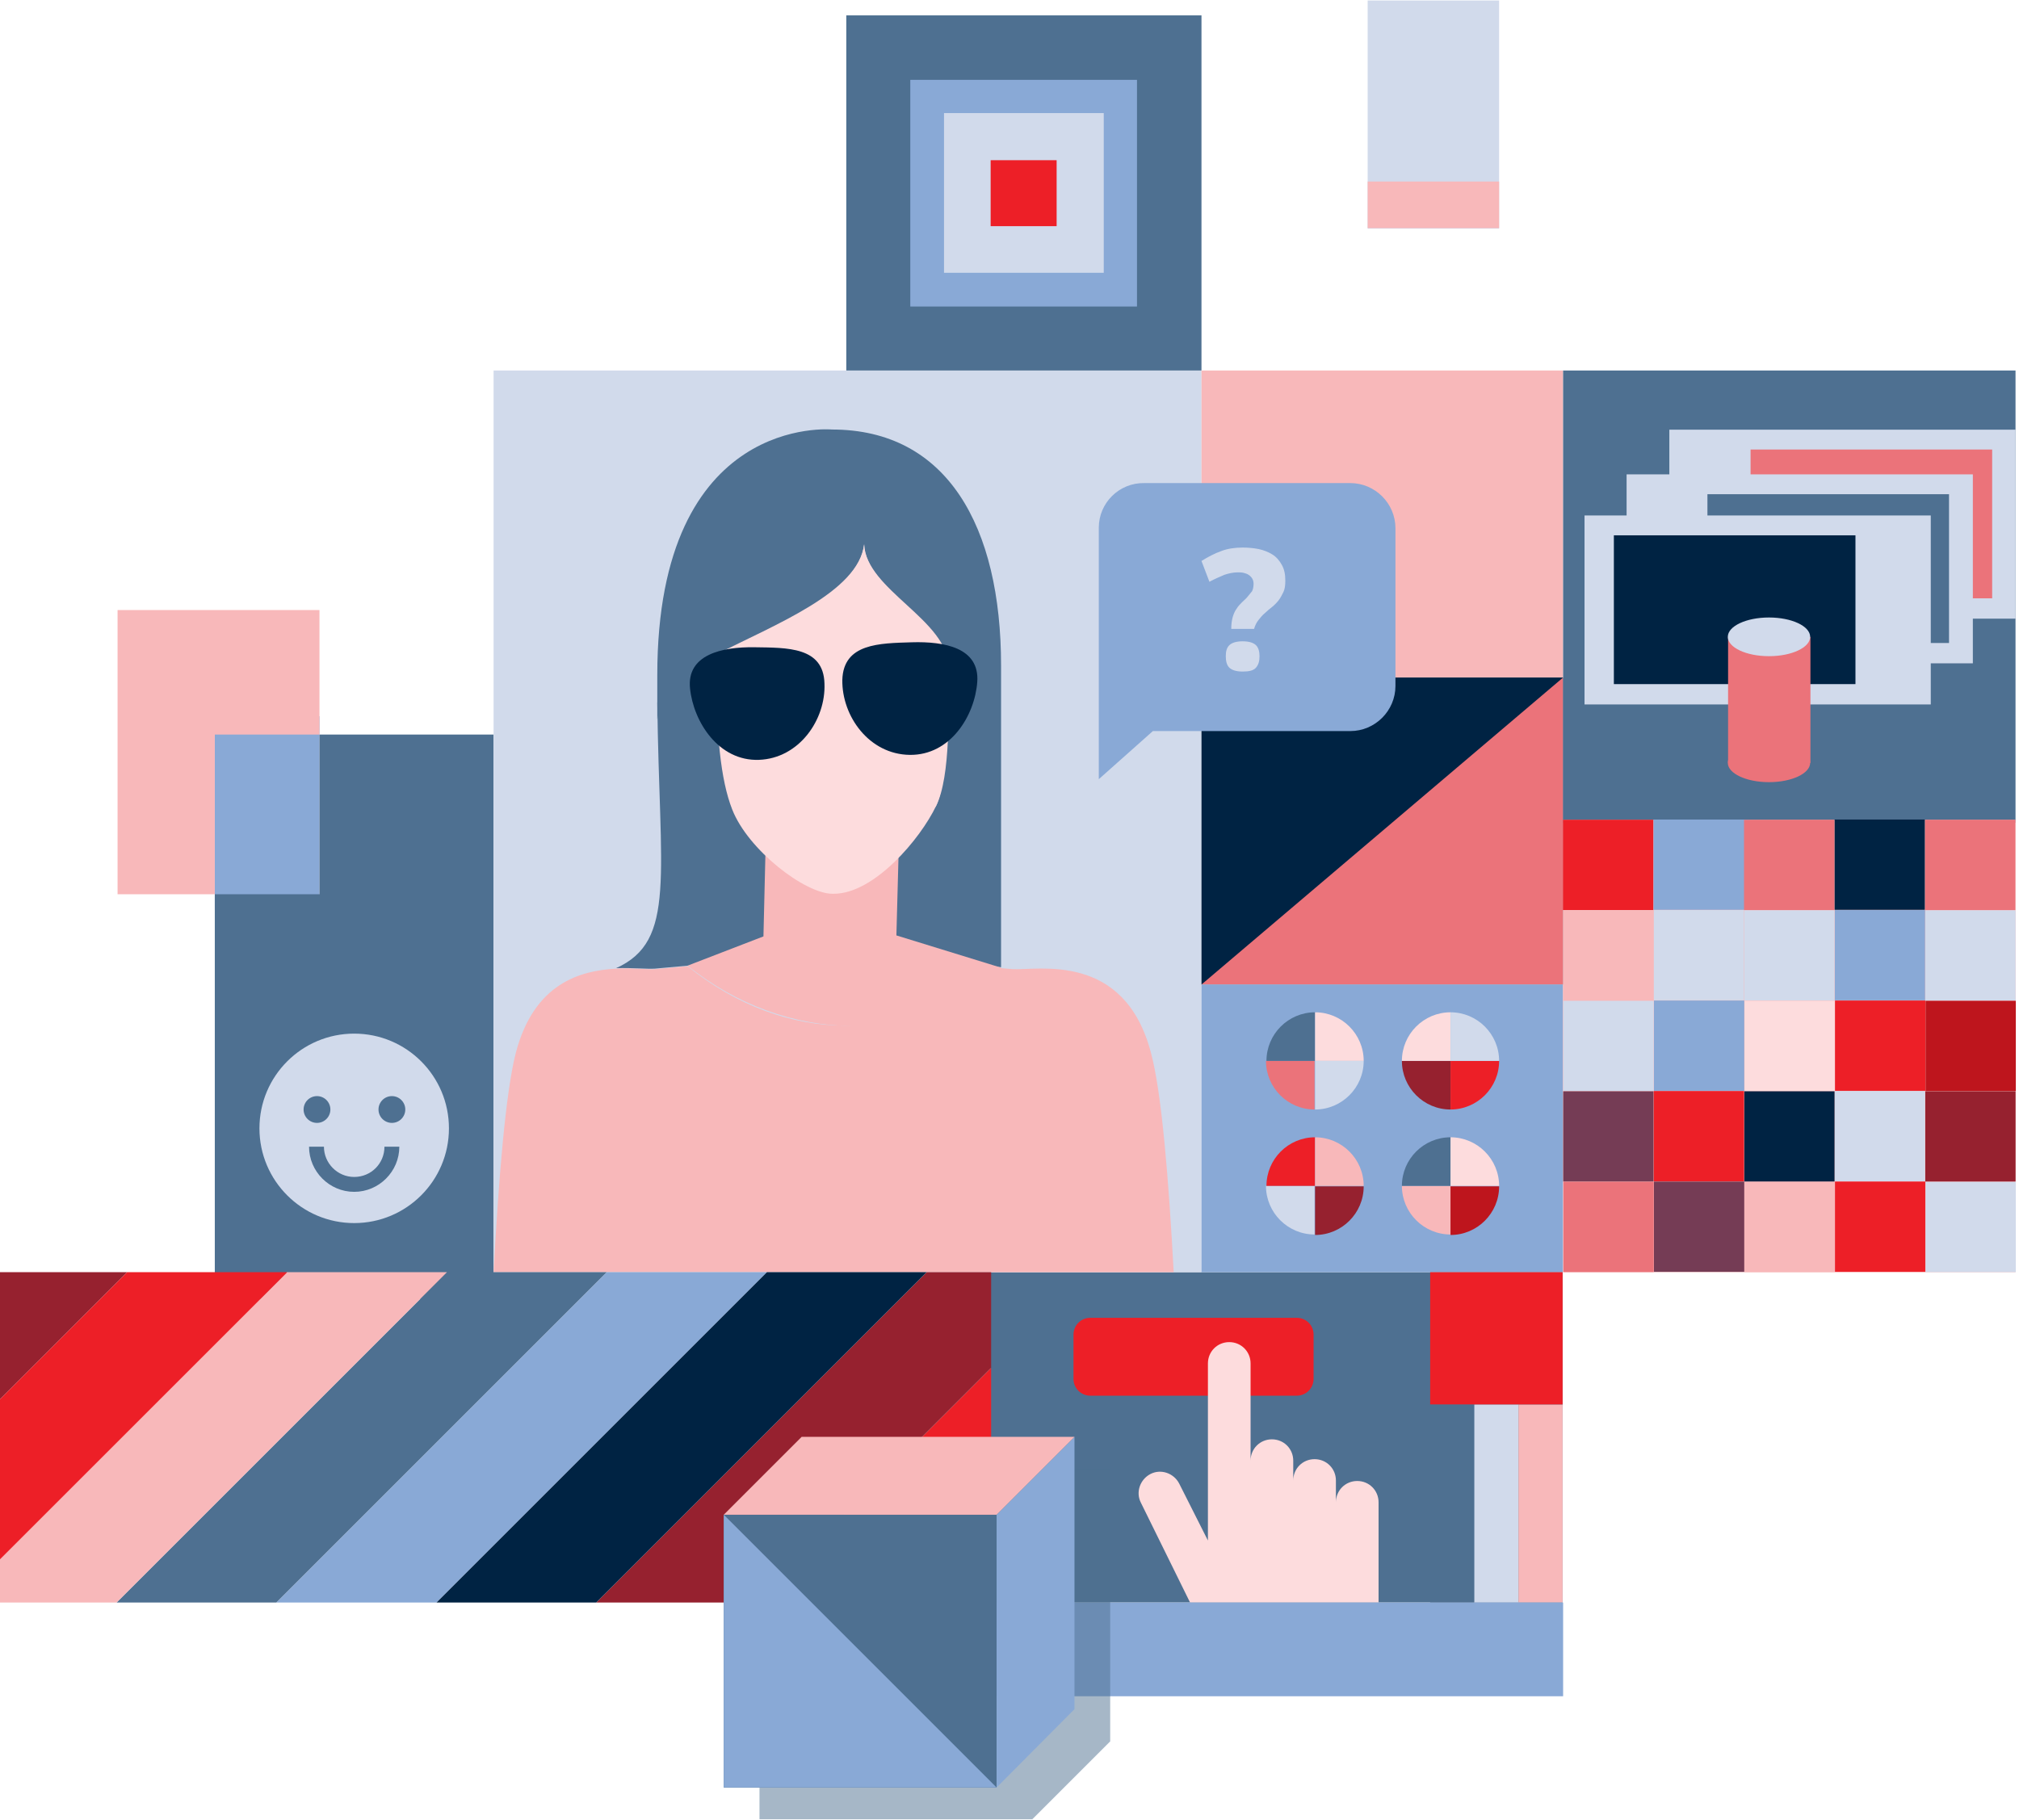
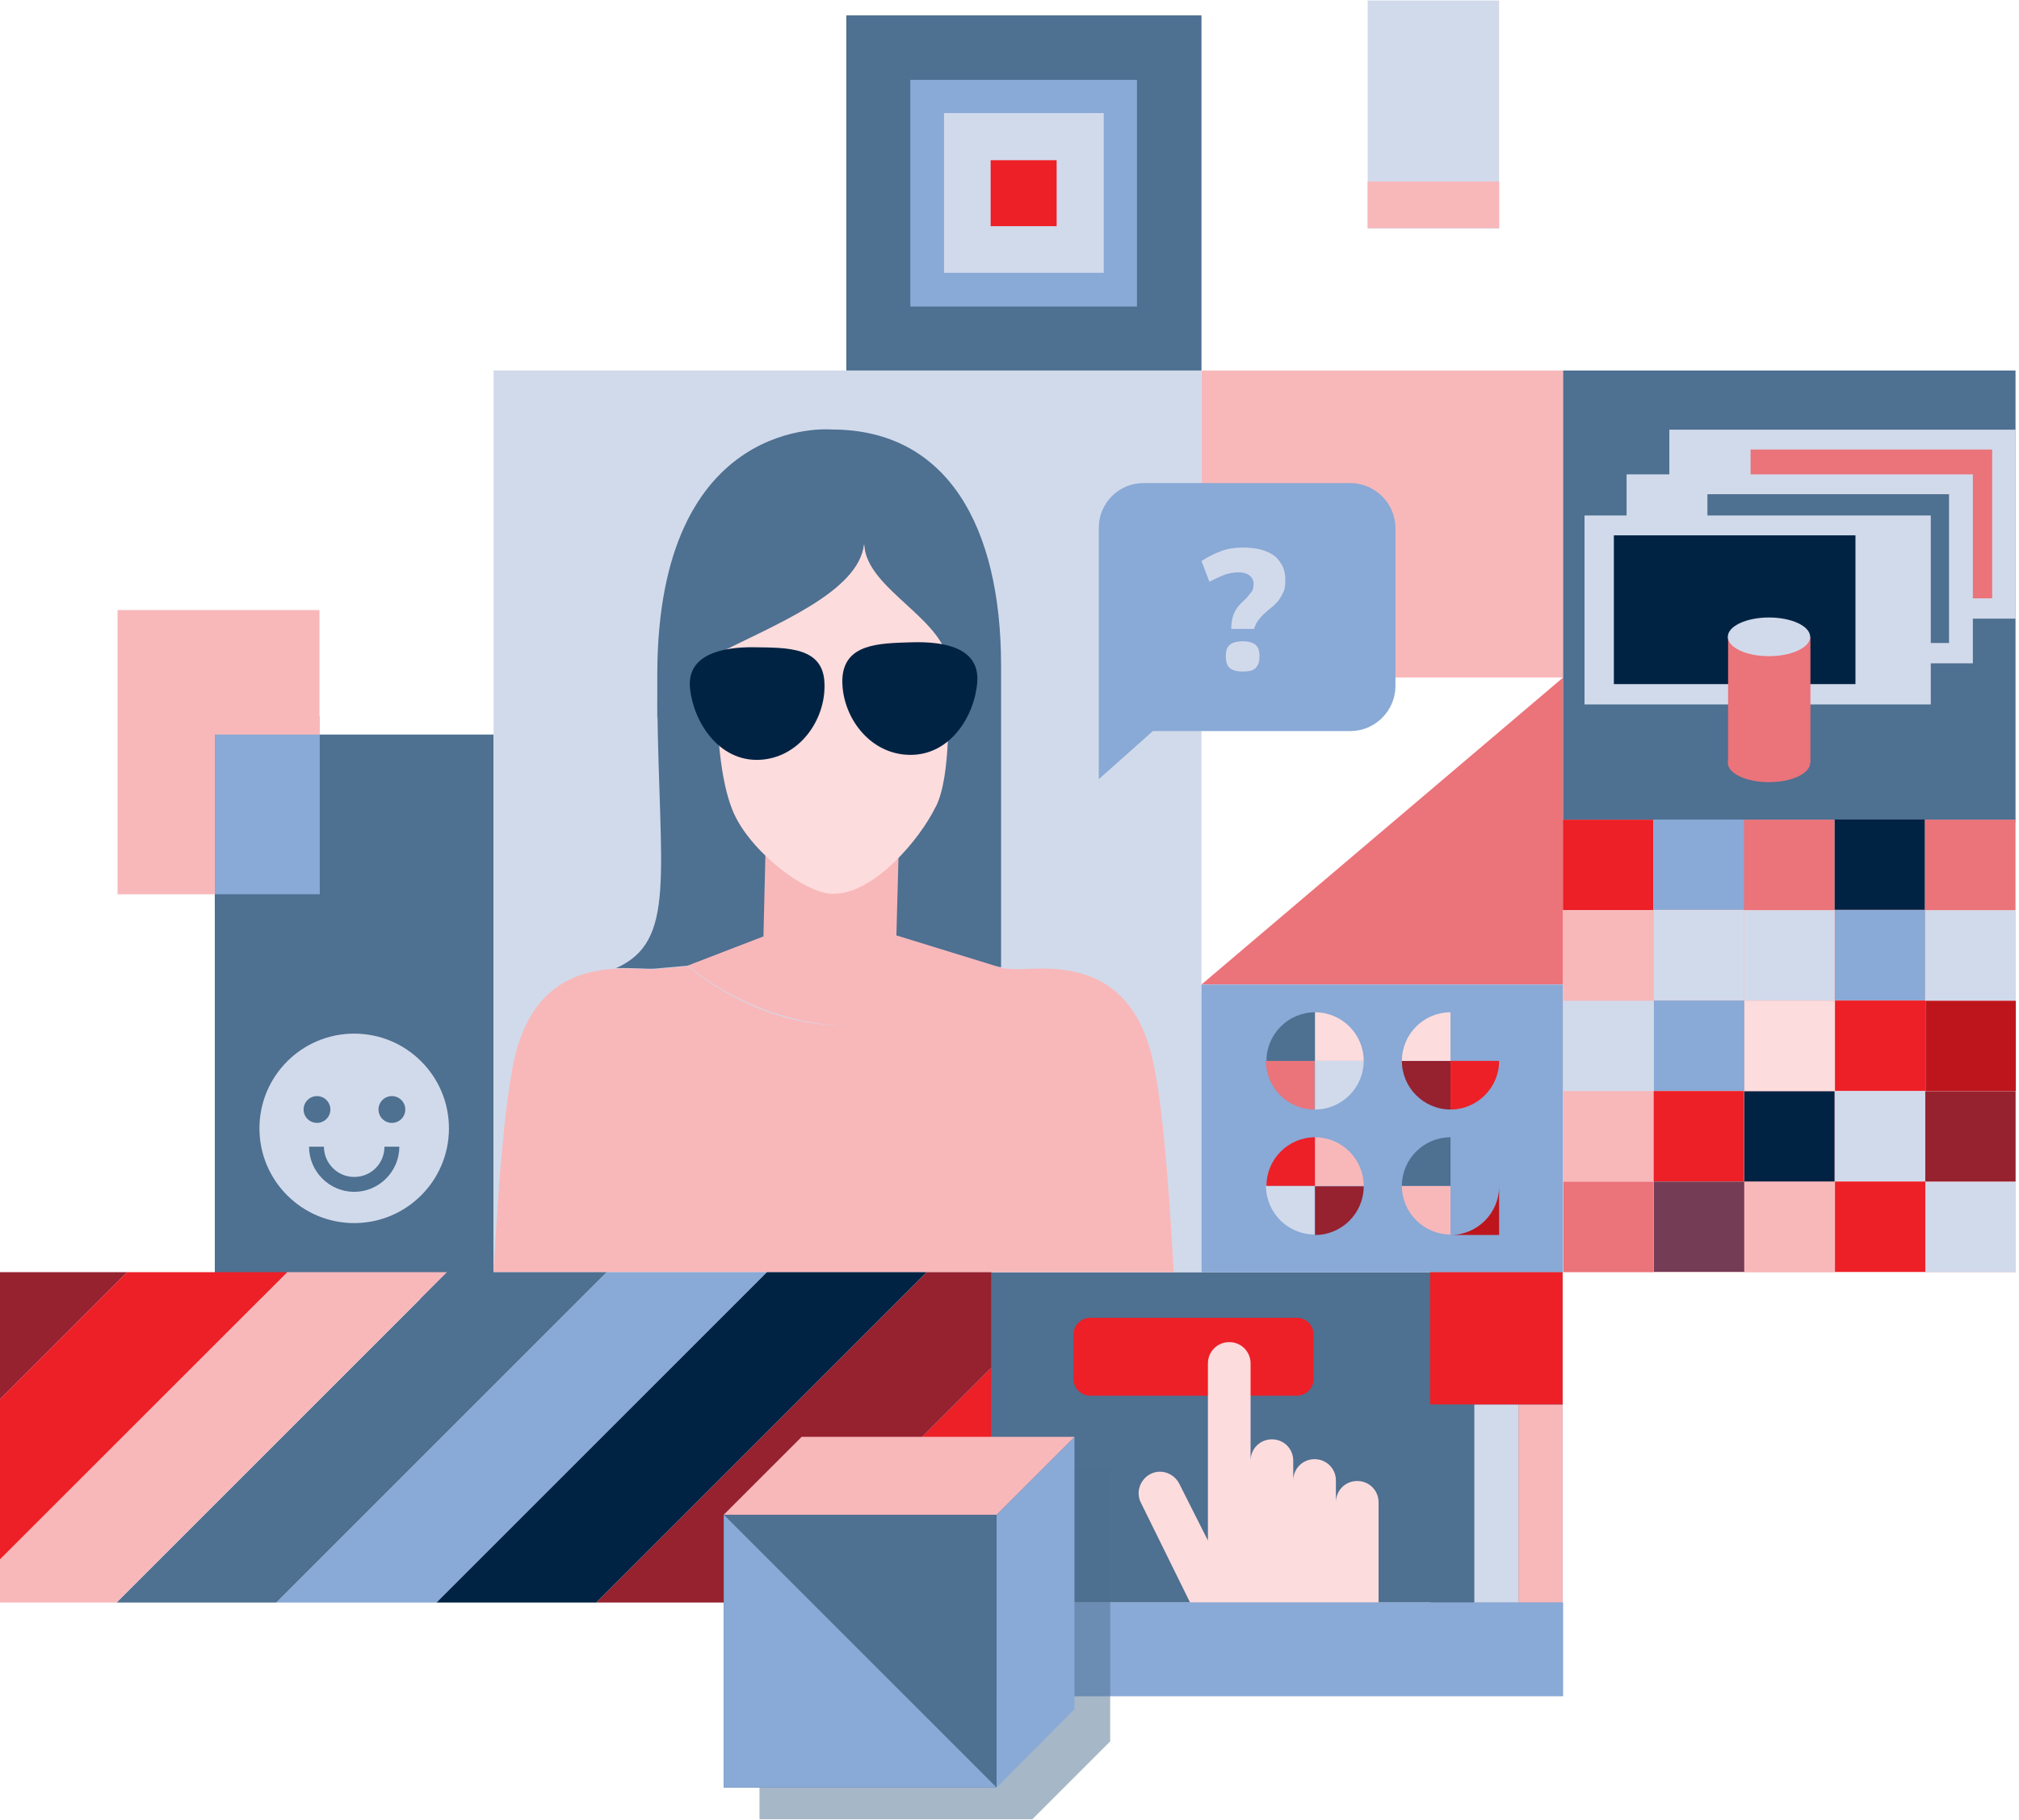
<svg xmlns="http://www.w3.org/2000/svg" version="1.1" id="Layer_2" x="0px" y="0px" viewBox="0 0 407 367" style="enable-background:new 0 0 407 367;" xml:space="preserve">
  <style type="text/css">
	.st0{fill:#89A9D6;}
	.st1{fill:#4E7091;}
	.st2{fill:#F8B8BA;}
	.st3{fill:#ED1F27;}
	.st4{fill:#FDDCDD;}
	.st5{fill:#D1DAEB;}
	.st6{fill:#002343;}
	.st7{fill:#EB737A;}
	.st8{fill:#96212F;}
	.st9{fill:#BE151D;}
	.st10{fill:none;}
	.st11{fill:#753C55;}
	.st12{opacity:0.5;fill:#4E7091;}
</style>
  <rect x="43.3" y="144.4" class="st0" width="21.1" height="39.1" />
  <g>
    <polygon class="st1" points="64.4,148.1 64.4,180.3 43.3,180.3 43.3,261.9 99.5,261.9 99.5,148.1  " />
    <polygon class="st2" points="64.4,148.1 64.4,123 23.7,123 23.7,180.3 43.3,180.3 43.3,148.1  " />
  </g>
  <rect x="199.7" y="256.5" class="st1" width="115.3" height="66.6" />
  <path class="st3" d="M261.4,281.4h-41.6c-1.9,0-3.4-1.5-3.4-3.4v-8.9c0-1.9,1.5-3.4,3.4-3.4h41.6c1.9,0,3.4,1.5,3.4,3.4v8.9  C264.8,279.9,263.3,281.4,261.4,281.4z" />
  <path class="st4" d="M239.9,323.1h38v-20.2c0-2.4-1.9-4.3-4.3-4.3c-2.4,0-4.3,1.9-4.3,4.3v-4.4c0-2.4-1.9-4.3-4.3-4.3  c-2.4,0-4.3,1.9-4.3,4.3v-4c0-2.4-1.9-4.3-4.3-4.3c-2.4,0-4.3,1.9-4.3,4.3v-19.6c0-2.4-1.9-4.3-4.3-4.3c-2.4,0-4.3,1.9-4.3,4.3v35.7  l-5.8-11.5c-1.1-2.1-3.7-3-5.8-1.9c-2.1,1.1-3,3.7-1.9,5.8L239.9,323.1z" />
  <g>
    <rect x="99.5" y="74.7" class="st5" width="142.7" height="181.8" />
    <g id="XMLID_8_">
      <g>
        <path class="st2" d="M236.6,256.5H99.5c1-18.5,2.4-36.2,4.5-44.3c3.7-14,13-16.5,20.2-16.9c3.3-0.2,6.2,0.2,7.8,0.1l6.6-0.6     c19.9,16.1,44.6,15.7,61,0.5l0.3-0.3l1.9,0.2l2.3,0.2c5.1,0.3,22.5-3.6,27.9,16.8C234.2,220.3,235.6,238,236.6,256.5z" />
        <path class="st1" d="M144.3,132.1c-6.4,3.2-11.3,9.6-11.8,12.9c0-1.8,0-6.9,0-8.9c0-52.8,35.2-49.5,35.2-49.5     c23.2,0,34.1,19.5,34.1,47.6v60.8l-1.9-0.1l-0.3,0.3l-2-0.5h-20l-2.3-28.4l5.2-3.4c1.5-2,7.5,1.1,8.2-0.4c2.9-5.9,2.5-28,2.5-28     c0.3-8.8-16.7-15.5-17-24.7C173.1,119.5,156.3,126.1,144.3,132.1z" />
        <path class="st2" d="M201.8,195.1c-16.3,15.9-43.3,15.6-63.2-0.4l12.2-8V168l0.3-0.3c4.5,5.7,11.6,12.1,17.1,12.1     c0.1,0,0.2,0,0.3,0c6.5-0.2,8.7-8.1,12.8-13.6l-0.6,22.4L201.8,195.1z" />
        <path class="st1" d="M155.5,165.3l-1.1,2.5l-0.5,21l-15.3,5.9l-6.6,0.6c-1.6,0.1-4.5-0.2-7.8-0.1v0c12.2-5.5,8.7-18.6,8.3-53.5     c0.4-3.3,5.4-6.4,11.8-9.6c0,1.4,0.5,24.7,3.3,30.4C148.4,164,153.9,163.3,155.5,165.3z" />
        <path class="st4" d="M191.2,134.5c0,8.3,0.5,22-2.5,28c-3.2,6.7-12.5,17.7-20.6,17.7c-0.1,0-0.2,0-0.3,0c-5.5,0-17-8.8-20.2-17     c-2.3-5.9-3.3-14.9-3.3-31.2c11.9-6.1,28.8-12.6,29.9-22.3C174.5,118.9,191.2,125,191.2,134.5z" />
      </g>
    </g>
  </g>
  <g>
    <path class="st6" d="M152.1,130.5c-6.6-0.1-13.7,1.5-13,8.3c0.7,6.8,5.8,14.7,13.9,14.4c8.1-0.3,13.5-8.1,13.2-15.4   C166,130.4,158.7,130.6,152.1,130.5z" />
    <path class="st6" d="M183.8,129.5c6.6-0.2,13.7,1.1,13.2,8c-0.5,6.8-5.4,14.8-13.6,14.7c-8.2-0.1-13.7-7.8-13.6-15.1   C170,129.7,177.3,129.7,183.8,129.5z" />
  </g>
  <rect x="242.2" y="74.7" class="st2" width="72.9" height="61.9" />
-   <rect x="242.2" y="136.6" class="st6" width="72.9" height="61.9" />
  <polygon class="st7" points="315.1,136.6 242.2,198.5 315.1,198.5 " />
  <g>
    <rect x="242.2" y="198.5" class="st0" width="72.9" height="58" />
    <g>
      <path class="st7" d="M255.2,213.9c0,5.4,4.4,9.8,9.8,9.8v-9.8H255.2z" />
      <path class="st1" d="M265.1,204.1c-5.4,0-9.8,4.4-9.8,9.8h9.8V204.1z" />
      <path class="st5" d="M265.1,223.7c5.4,0,9.8-4.4,9.8-9.8h-9.8V223.7z" />
      <path class="st4" d="M265.1,204.1v9.8h9.8C274.9,208.5,270.5,204.1,265.1,204.1z" />
    </g>
    <g>
      <path class="st8" d="M282.6,213.9c0,5.4,4.4,9.8,9.8,9.8v-9.8H282.6z" />
      <path class="st4" d="M292.4,204.1c-5.4,0-9.8,4.4-9.8,9.8h9.8V204.1z" />
      <path class="st3" d="M292.4,223.7c5.4,0,9.8-4.4,9.8-9.8h-9.8V223.7z" />
-       <path class="st5" d="M292.4,204.1v9.8h9.8C302.2,208.5,297.8,204.1,292.4,204.1z" />
    </g>
    <g>
      <path class="st5" d="M255.2,239.1c0,5.4,4.4,9.8,9.8,9.8v-9.8H255.2z" />
      <path class="st3" d="M265.1,229.3c-5.4,0-9.8,4.4-9.8,9.8h9.8V229.3z" />
      <path class="st8" d="M265.1,249c5.4,0,9.8-4.4,9.8-9.8h-9.8V249z" />
      <path class="st2" d="M265.1,229.3v9.8h9.8C274.9,233.7,270.5,229.3,265.1,229.3z" />
    </g>
    <g>
      <path class="st2" d="M282.6,239.1c0,5.4,4.4,9.8,9.8,9.8v-9.8H282.6z" />
      <path class="st1" d="M292.4,229.3c-5.4,0-9.8,4.4-9.8,9.8h9.8V229.3z" />
-       <path class="st9" d="M292.4,249c5.4,0,9.8-4.4,9.8-9.8h-9.8V249z" />
-       <path class="st4" d="M292.4,229.3v9.8h9.8C302.2,233.7,297.8,229.3,292.4,229.3z" />
+       <path class="st9" d="M292.4,249c5.4,0,9.8-4.4,9.8-9.8V249z" />
    </g>
  </g>
  <g>
    <g>
      <path class="st0" d="M221.5,106.4v50.7l10.9-9.7h39.8c5,0,9.1-4.1,9.1-9.1v-31.8c0-5-4.1-9.1-9.1-9.1h-41.5    C225.6,97.3,221.5,101.4,221.5,106.4z" />
    </g>
    <g>
      <path class="st5" d="M248.2,126.9c0-1,0.1-1.8,0.3-2.5c0.2-0.7,0.5-1.3,0.8-1.7c0.3-0.5,0.7-0.9,1.1-1.3c0.4-0.4,0.8-0.7,1.1-1.1    s0.6-0.7,0.9-1.1c0.2-0.4,0.3-0.9,0.3-1.5c0-0.4-0.1-0.8-0.3-1.1c-0.2-0.3-0.4-0.5-0.7-0.7c-0.3-0.2-0.6-0.3-1-0.4    c-0.4-0.1-0.8-0.1-1.2-0.1c-0.9,0-1.8,0.2-2.7,0.5c-0.9,0.4-1.9,0.8-3,1.4l-1.6-4.2c1.3-0.8,2.6-1.5,4-2c1.3-0.5,2.8-0.7,4.3-0.7    c1.1,0,2.2,0.1,3.2,0.3c1,0.2,2,0.6,2.8,1.1c0.8,0.5,1.4,1.2,1.9,2.1c0.5,0.9,0.7,1.9,0.7,3.2c0,0.9-0.1,1.7-0.4,2.3    c-0.3,0.6-0.6,1.2-1,1.7c-0.4,0.5-0.8,0.9-1.3,1.3c-0.5,0.4-1,0.8-1.4,1.2c-0.5,0.4-0.9,0.9-1.3,1.4c-0.4,0.5-0.7,1.1-0.9,1.8    H248.2z M250.5,129.3c1.3,0,2.2,0.3,2.7,0.8c0.5,0.5,0.7,1.3,0.7,2.2c0,1-0.2,1.7-0.7,2.3s-1.4,0.8-2.7,0.8    c-1.3,0-2.2-0.3-2.7-0.8c-0.5-0.5-0.7-1.3-0.7-2.3c0-1,0.2-1.7,0.7-2.2C248.3,129.6,249.2,129.3,250.5,129.3z" />
    </g>
  </g>
  <rect x="315.1" y="74.7" class="st1" width="91.2" height="91.2" />
  <rect x="315.1" y="165.3" class="st2" width="91.2" height="91.2" />
  <rect x="170.6" y="3.1" class="st1" width="71.6" height="71.6" />
  <rect x="177.2" y="9.7" class="st1" width="58.3" height="58.3" />
  <rect x="183.5" y="16.1" class="st0" width="45.7" height="45.7" />
  <rect x="190.3" y="22.8" class="st5" width="32.2" height="32.2" />
  <rect x="199.7" y="32.3" class="st3" width="13.3" height="13.3" />
  <rect x="288.3" y="256.5" class="st3" width="26.7" height="26.7" />
  <rect x="288.3" y="283.2" class="st1" width="8.9" height="39.9" />
  <rect x="297.2" y="283.2" class="st5" width="8.9" height="39.9" />
  <rect x="306.1" y="283.2" class="st2" width="8.9" height="39.9" />
  <g>
    <polygon class="st10" points="103.8,275 119.9,291.2 119.9,291.2 119.9,291.2 154.6,256.5 154.6,256.5 119.9,291.2 103.8,275    87.7,258.9 85.3,256.5 85.3,256.5 87.7,258.9  " />
    <rect x="81.4" y="307.1" transform="matrix(0.707 -0.707 0.707 0.707 -186.723 163.454)" class="st10" width="45.2" height="0" />
    <polygon class="st10" points="119.9,291.2 119.9,291.2 136,307.3 151.8,323.1 151.8,323.1 136,307.3  " />
    <polygon class="st0" points="154.6,256.5 119.9,291.2 88,323.1 55.7,323.1 103.8,275 122.3,256.5  " />
    <polygon class="st1" points="122.3,256.5 103.8,275 55.7,323.1 23.5,323.1 87.7,258.9 90.1,256.5  " />
    <polygon class="st2" points="90.1,256.5 87.7,258.9 23.5,323.1 -0.3,323.1 -0.3,314.7 57.8,256.5  " />
    <polygon class="st3" points="25.6,256.5 -0.3,282.4 -0.3,314.7 57.9,256.5  " />
    <polygon class="st8" points="-0.3,256.5 -0.3,282.4 25.6,256.5  " />
    <polygon class="st2" points="199.8,323.1 199.8,308 184.7,323.1  " />
    <polygon class="st3" points="184.7,323.1 199.8,308 199.8,275.8 152.5,323.1  " />
    <polygon class="st8" points="199.8,256.5 199.8,275.8 152.5,323.1 120.2,323.1 136,307.3 186.8,256.5  " />
    <polygon class="st6" points="186.8,256.5 136,307.3 120.2,323.1 88,323.1 119.9,291.2 154.6,256.5  " />
  </g>
  <rect x="199.8" y="323.1" class="st0" width="115.3" height="18.9" />
  <g>
    <g>
      <rect x="336.5" y="86.7" transform="matrix(-1 -4.625201e-11 4.625201e-11 -1 742.813 211.433)" class="st5" width="69.8" height="38.1" />
      <rect x="352.8" y="90.7" transform="matrix(-1 -4.656909e-11 4.656909e-11 -1 754.391 211.333)" class="st7" width="48.7" height="30" />
    </g>
    <g>
      <rect x="327.8" y="95.7" transform="matrix(-1 -4.626400e-11 4.626400e-11 -1 725.497 229.441)" class="st5" width="69.8" height="38.1" />
      <rect x="344.2" y="99.7" transform="matrix(-1 -4.641988e-11 4.641988e-11 -1 737.093 229.342)" class="st1" width="48.7" height="30" />
    </g>
    <rect x="319.3" y="103.9" transform="matrix(-1 -4.636792e-11 4.636792e-11 -1 708.515 245.931)" class="st5" width="69.8" height="38.1" />
    <rect x="325.2" y="107.9" transform="matrix(-1 -4.641988e-11 4.641988e-11 -1 699.232 245.832)" class="st6" width="48.7" height="30" />
    <g>
      <ellipse class="st7" cx="356.6" cy="153.8" rx="8.3" ry="3.9" />
      <g>
        <rect x="348.3" y="128.4" transform="matrix(-1 -4.588297e-11 4.588297e-11 -1 713.256 282.212)" class="st7" width="16.6" height="25.4" />
        <ellipse class="st5" cx="356.6" cy="128.4" rx="8.3" ry="3.9" />
      </g>
    </g>
  </g>
  <g>
    <circle class="st5" cx="71.4" cy="227.5" r="19.1" />
    <g>
      <g>
        <circle class="st1" cx="63.9" cy="223.7" r="2.7" />
      </g>
      <g>
        <circle class="st1" cx="79" cy="223.7" r="2.7" />
      </g>
    </g>
    <path class="st1" d="M71.4,240.3c-5,0-9.1-4.1-9.1-9.1h3c0,3.3,2.7,6.1,6.1,6.1s6.1-2.7,6.1-6.1h3   C80.5,236.2,76.4,240.3,71.4,240.3z" />
  </g>
  <g>
    <rect x="333.9" y="164.7" transform="matrix(-1.431381e-10 1 -1 -1.431381e-10 517.415 -168.663)" class="st0" width="18.2" height="19.4" />
    <rect x="388.1" y="165.3" transform="matrix(-1.353630e-10 1 -1 -1.353630e-10 571.563 -222.812)" class="st7" width="18.2" height="18.2" />
    <rect x="388.1" y="183.5" transform="matrix(-1.342670e-10 1 -1 -1.342670e-10 589.812 -204.563)" class="st5" width="18.2" height="18.2" />
    <rect x="388.1" y="201.7" transform="matrix(-1.347653e-10 1 -1 -1.347653e-10 608.061 -186.314)" class="st9" width="18.2" height="18.2" />
    <rect x="388.1" y="220" transform="matrix(-1.342670e-10 1 -1 -1.342670e-10 626.309 -168.066)" class="st8" width="18.2" height="18.2" />
    <rect x="388.1" y="238.2" transform="matrix(-1.353630e-10 1 -1 -1.353630e-10 644.558 -149.817)" class="st5" width="18.2" height="18.2" />
    <rect x="369.8" y="165.3" transform="matrix(-1.342670e-10 1 -1 -1.342670e-10 553.315 -204.563)" class="st6" width="18.2" height="18.2" />
    <rect x="369.8" y="183.5" transform="matrix(-1.353630e-10 1 -1 -1.353630e-10 571.563 -186.314)" class="st0" width="18.2" height="18.2" />
    <rect x="369.8" y="201.7" transform="matrix(-1.342670e-10 1 -1 -1.342670e-10 589.812 -168.066)" class="st3" width="18.2" height="18.2" />
    <rect x="369.8" y="220" transform="matrix(-1.342670e-10 1 -1 -1.342670e-10 608.061 -149.817)" class="st5" width="18.2" height="18.2" />
    <rect x="369.8" y="238.2" transform="matrix(-1.353630e-10 1 -1 -1.353630e-10 626.309 -131.569)" class="st3" width="18.2" height="18.2" />
    <rect x="351.6" y="165.3" transform="matrix(-1.342670e-10 1 -1 -1.342670e-10 535.066 -186.314)" class="st7" width="18.2" height="18.2" />
    <rect x="351.6" y="183.5" transform="matrix(-1.342670e-10 1 -1 -1.342670e-10 553.315 -168.066)" class="st5" width="18.2" height="18.2" />
    <rect x="351.6" y="201.7" transform="matrix(-1.353630e-10 1 -1 -1.353630e-10 571.563 -149.817)" class="st4" width="18.2" height="18.2" />
    <rect x="351.6" y="220" transform="matrix(-1.347653e-10 1 -1 -1.347653e-10 589.812 -131.569)" class="st6" width="18.2" height="18.2" />
    <rect x="351.6" y="238.2" transform="matrix(-1.347653e-10 1 -1 -1.347653e-10 608.061 -113.32)" class="st2" width="18.2" height="18.2" />
    <rect x="333.3" y="183.5" transform="matrix(-1.353630e-10 1 -1 -1.353630e-10 535.066 -149.817)" class="st5" width="18.2" height="18.2" />
    <rect x="333.3" y="201.7" transform="matrix(-1.341666e-10 1 -1 -1.341666e-10 553.315 -131.569)" class="st0" width="18.2" height="18.2" />
    <rect x="333.3" y="220" transform="matrix(-1.353630e-10 1 -1 -1.353630e-10 571.563 -113.32)" class="st3" width="18.2" height="18.2" />
    <rect x="333.3" y="238.2" transform="matrix(-1.342670e-10 1 -1 -1.342670e-10 589.812 -95.071)" class="st11" width="18.2" height="18.2" />
    <rect x="315.1" y="165.3" transform="matrix(-1.343665e-10 1 -1 -1.343665e-10 498.569 -149.817)" class="st3" width="18.2" height="18.2" />
    <rect x="315.1" y="183.5" transform="matrix(-1.352635e-10 1 -1 -1.352635e-10 516.818 -131.569)" class="st2" width="18.2" height="18.2" />
    <rect x="315.1" y="201.7" transform="matrix(-1.336693e-10 1 -1 -1.336693e-10 535.066 -113.32)" class="st5" width="18.2" height="18.2" />
-     <rect x="315.1" y="220" transform="matrix(-1.348647e-10 1 -1 -1.348647e-10 553.315 -95.071)" class="st11" width="18.2" height="18.2" />
    <rect x="315.1" y="238.2" transform="matrix(-1.348647e-10 1 -1 -1.348647e-10 571.563 -76.823)" class="st7" width="18.2" height="18.2" />
  </g>
  <rect x="275.7" y="0.1" class="st5" width="26.5" height="46" />
  <rect x="275.7" y="36.6" class="st2" width="26.5" height="9.4" />
  <path class="st12" d="M223.8,296.2h-55l-15.7,15.7v54.9c0,0,0,0,0,0h8.2h46.8v0l15.7-15.7V296.2z" />
  <g>
    <g>
      <rect x="145.9" y="305.4" class="st1" width="55" height="55" />
    </g>
    <polygon class="st0" points="216.6,289.7 200.9,305.4 200.9,360.4 216.6,344.6  " />
    <polygon class="st2" points="216.6,289.7 200.9,305.4 145.9,305.4 161.6,289.7  " />
  </g>
  <polygon class="st0" points="145.9,305.4 200.9,360.4 145.9,360.4 " />
</svg>